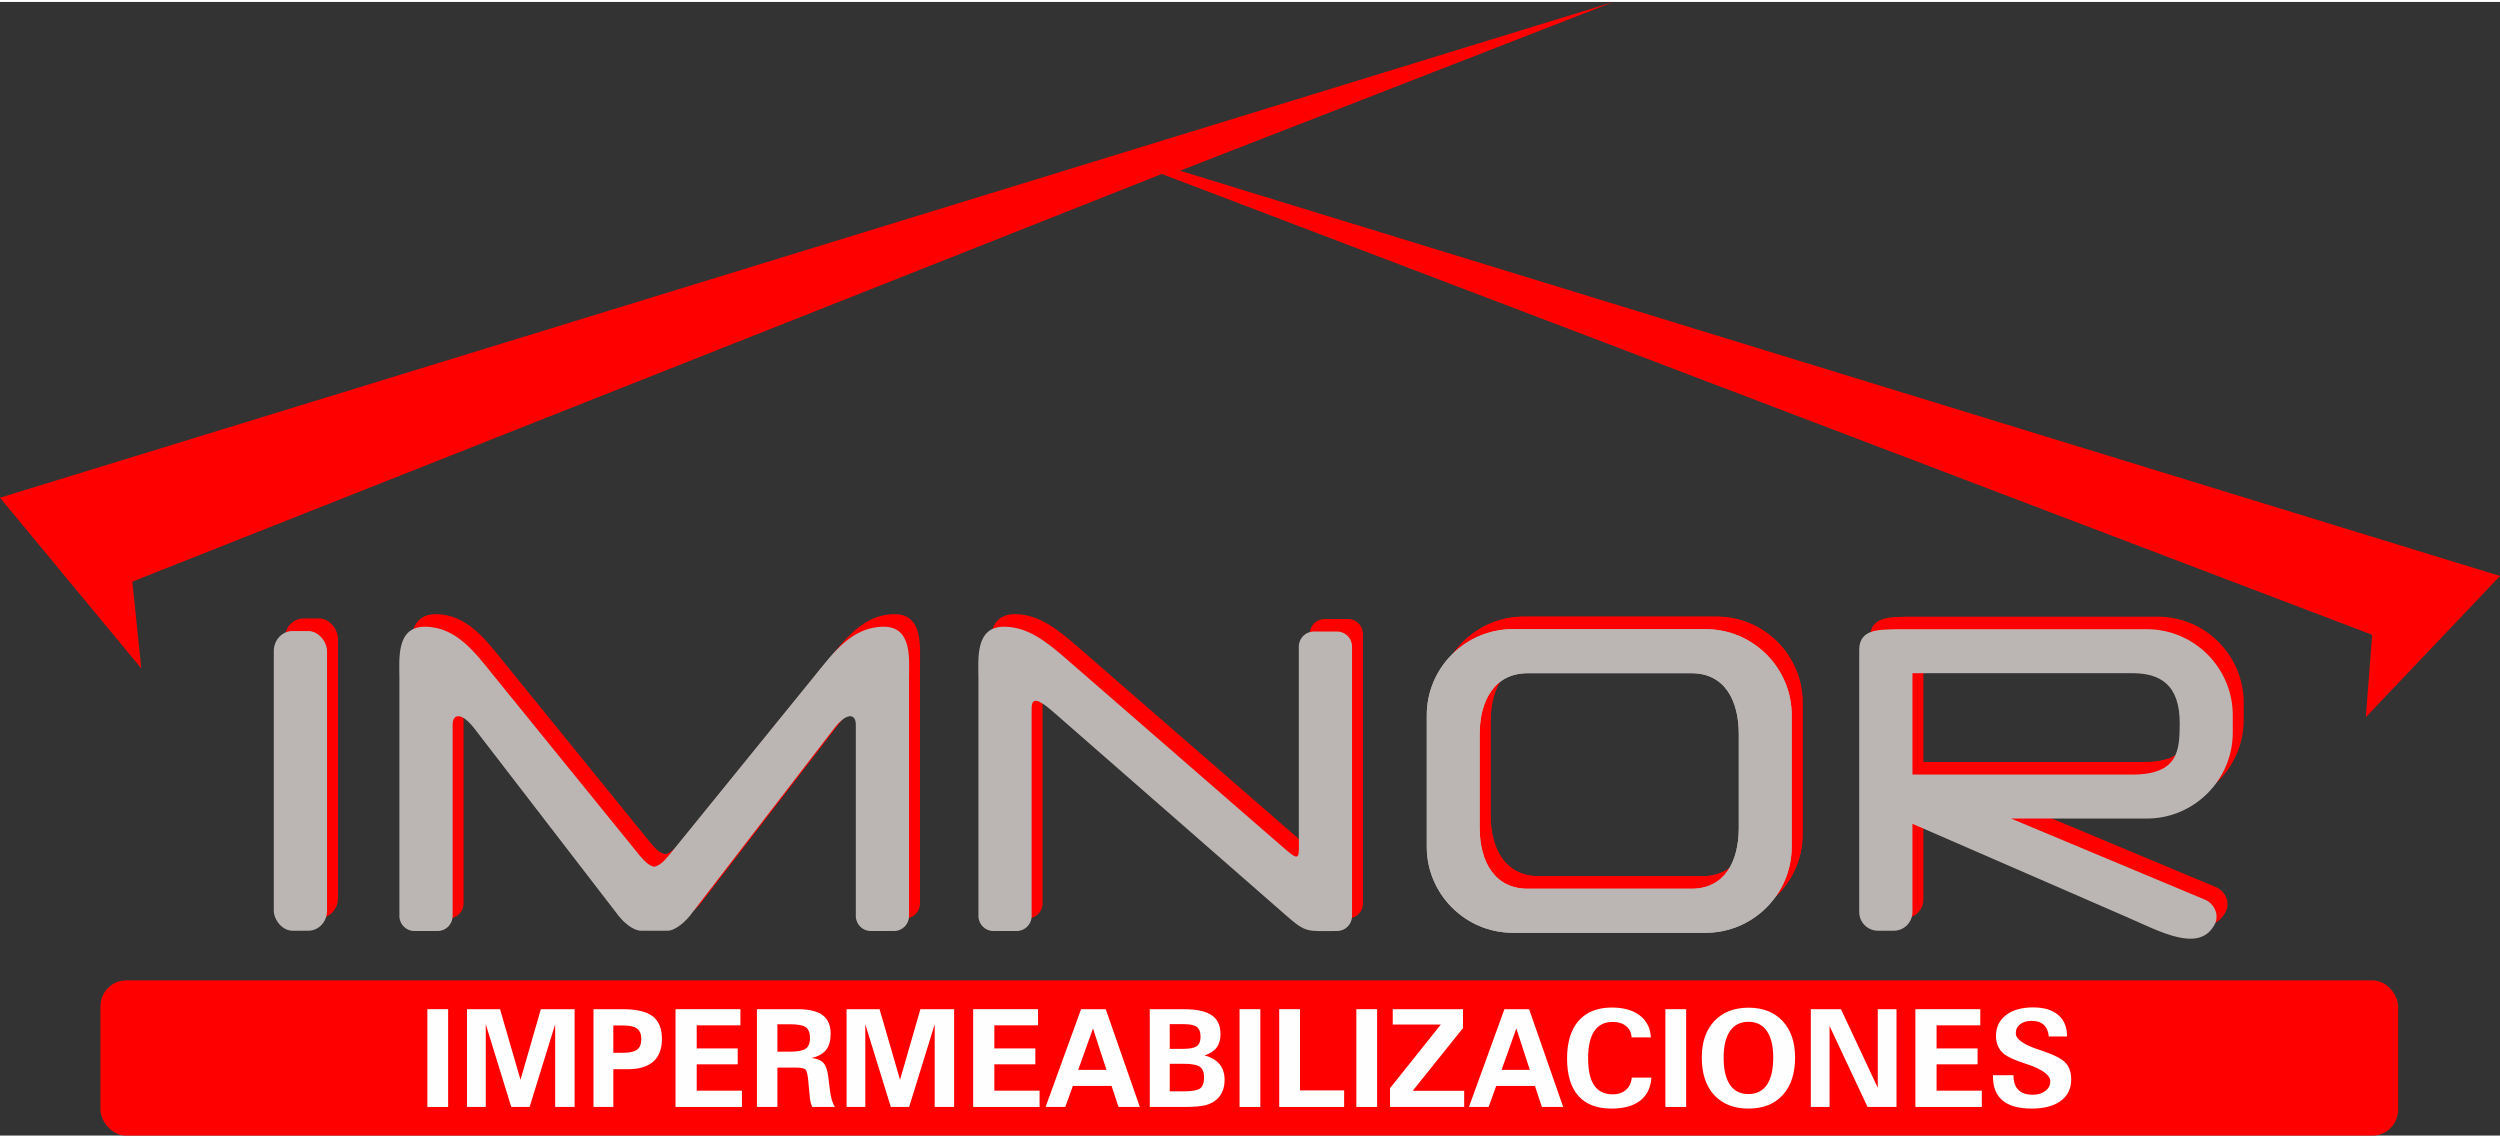
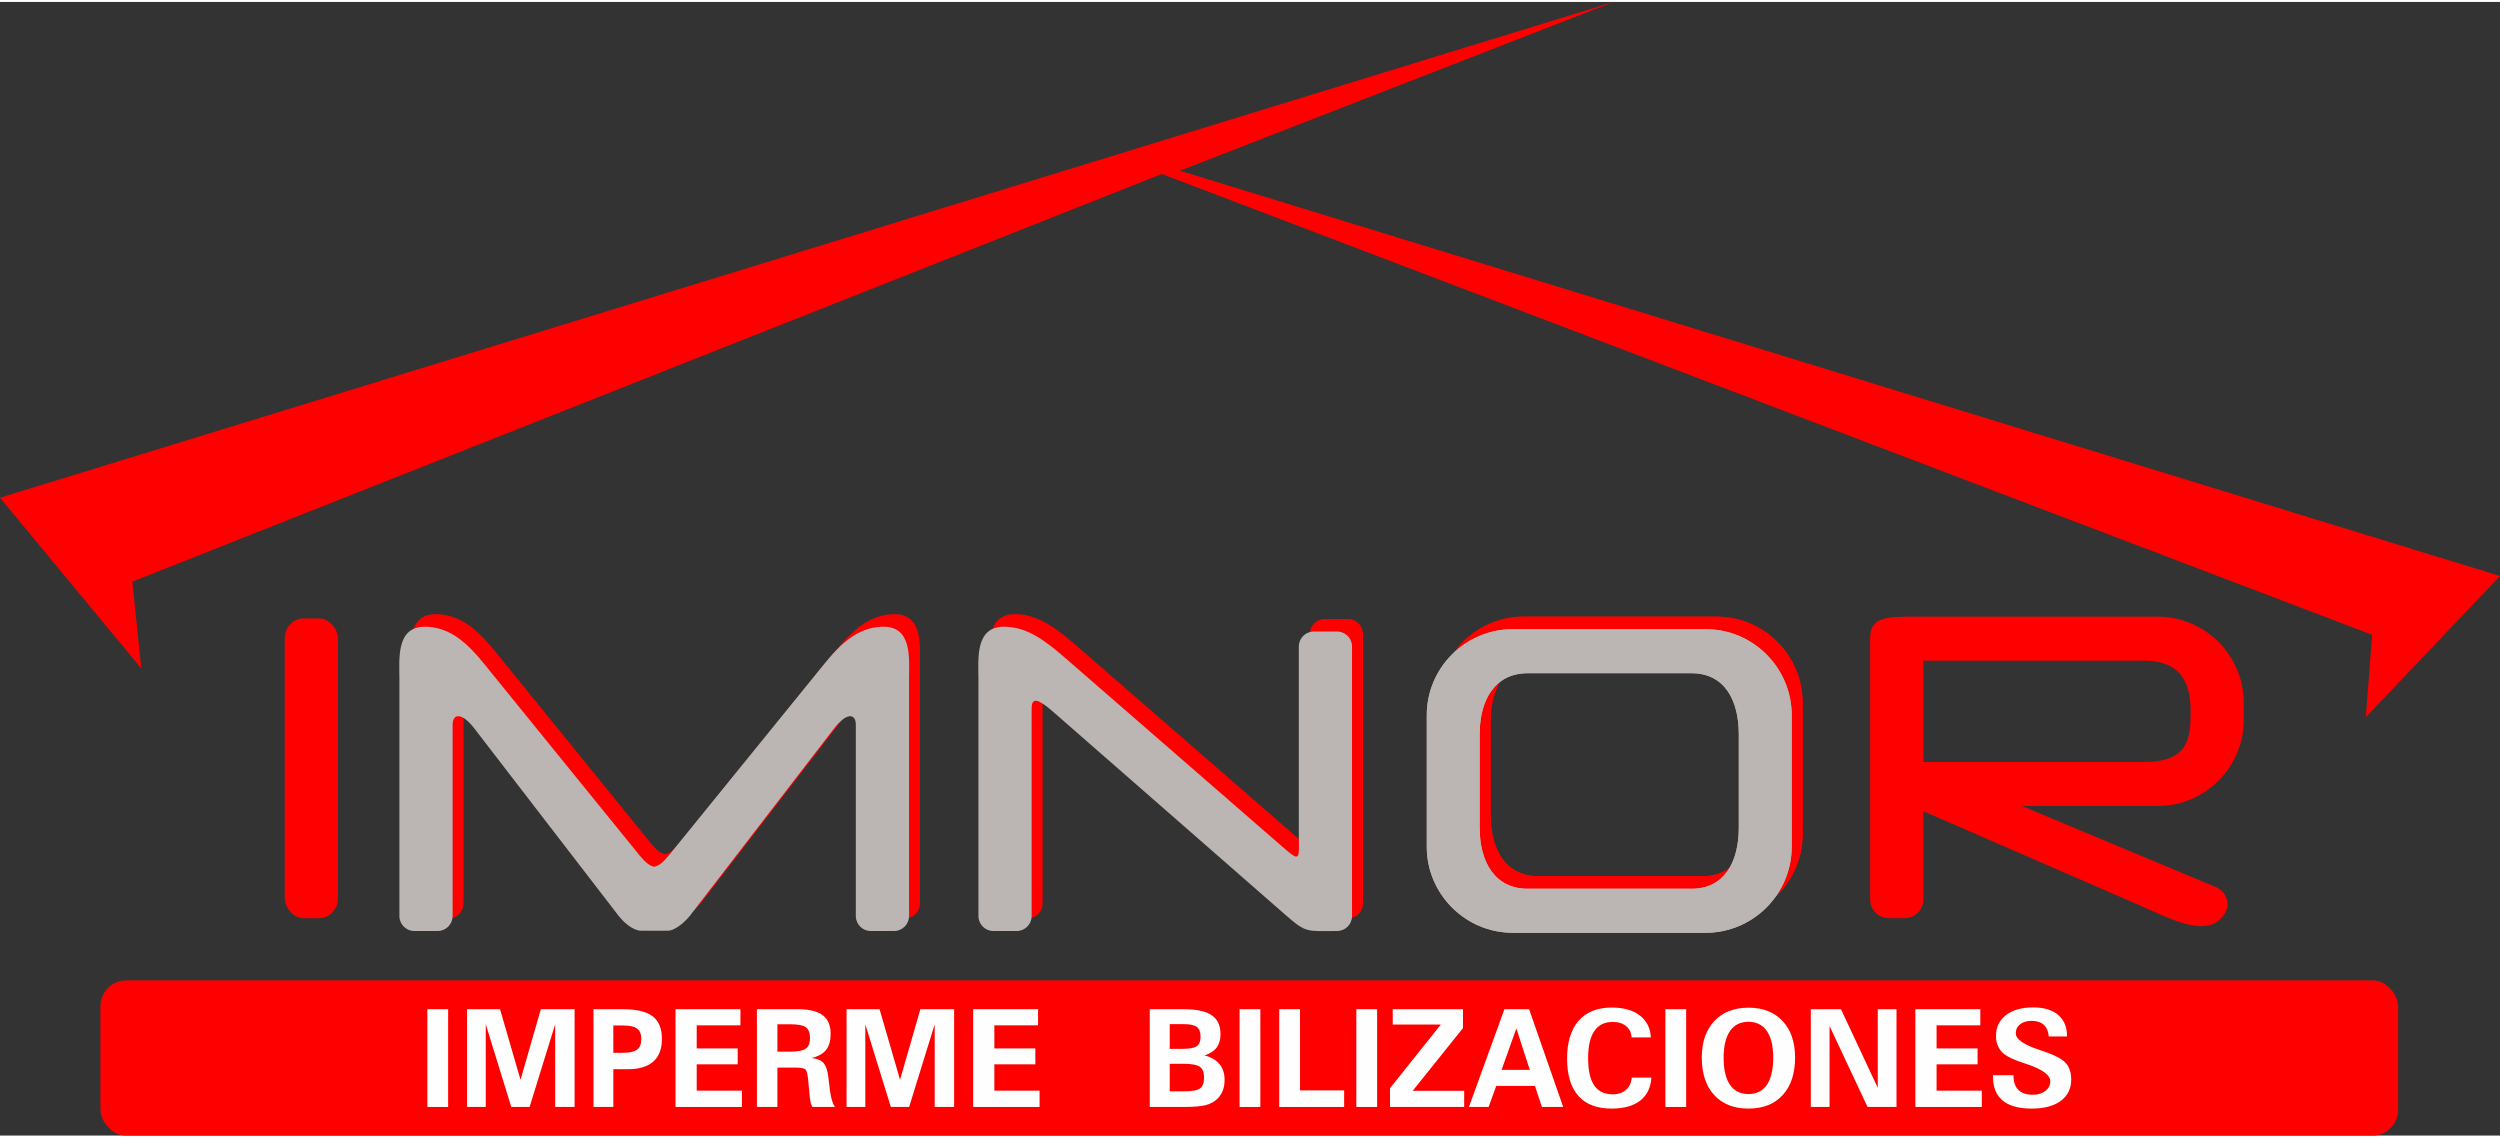
<svg xmlns="http://www.w3.org/2000/svg" xml:space="preserve" width="200px" height="91px" version="1.1" style="shape-rendering:geometricPrecision; text-rendering:geometricPrecision; image-rendering:optimizeQuality; fill-rule:evenodd; clip-rule:evenodd" viewBox="0 0 2000000 906893">
  <rect x="0" y="0" width="2000000" height="906893" fill="#333333" stroke="none" />
  <defs>
    <style type="text/css">
   
    .fil1 {fill:#BBB6B3}
    .fil0 {fill:red}
    .fil2 {fill:#FEFEFE;fill-rule:nonzero}
   
  </style>
  </defs>
  <g id="Capa_x0020_1">
    <g id="_2242598218528">
      <g>
        <path class="fil0" d="M1059764 493622l18662 0c6579,0 11953,5386 11953,11965l0 215682c0,6567 -5386,11953 -11953,11953 -24307,0 -24473,1819 -40855,-12508l-186297 -162863c-12023,-10500 -17208,-11988 -17208,-2729l0 166147c0,6567 -5386,11953 -11953,11953l-18662 0c-6579,0 -11953,-5374 -11953,-11953l0 -189674c0,-15615 -2893,-41823 20315,-41823 18697,0 33355,11315 49879,25677l172324 149789c15874,13807 13795,11078 13795,-11292l0 -148359c0,-6579 5374,-11965 11953,-11965z" />
-         <path class="fil0" d="M1218907 491768l154454 0c37808,0 68741,30933 68741,68740l0 105379c0,37796 -30933,68741 -68741,68741l-154454 0c-37807,0 -68752,-30933 -68752,-68741l0 -105379c0,-37807 30945,-68740 68752,-68740zm12130 35197l130832 0c26847,0 37914,21968 37914,48815l0 74824c0,26846 -11067,48815 -37914,48815l-130832 0c-26846,0 -38563,-21969 -38563,-48815l0 -74824c0,-26847 11705,-48815 38563,-48815z" />
+         <path class="fil0" d="M1218907 491768l154454 0c37808,0 68741,30933 68741,68740l0 105379c0,37796 -30933,68741 -68741,68741l-154454 0c-37807,0 -68752,-30933 -68752,-68741l0 -105379c0,-37807 30945,-68740 68752,-68740m12130 35197l130832 0c26847,0 37914,21968 37914,48815l0 74824c0,26846 -11067,48815 -37914,48815l-130832 0c-26846,0 -38563,-21969 -38563,-48815l0 -74824c0,-26847 11705,-48815 38563,-48815z" />
        <path class="fil0" d="M1218907 491768l154454 0c37808,0 68741,30933 68741,68740l0 105379c0,37796 -30933,68741 -68741,68741l-154454 0c-37807,0 -68752,-30933 -68752,-68741l0 -105379c0,-37807 30945,-68740 68752,-68740zm12130 35197l130832 0c26847,0 37914,21968 37914,48815l0 74824c0,26846 -11067,48815 -37914,48815l-130832 0c-26846,0 -38563,-21969 -38563,-48815l0 -74824c0,-26847 11705,-48815 38563,-48815z" />
        <rect class="fil0" x="227783" y="493238" width="42597" height="239742" rx="14944" ry="16011" />
        <path class="fil0" d="M542638 733010l-20528 0c-7700,0 -15307,-7819 -18756,-12296l-115312 -149753c-9732,-12638 -17197,-11976 -17197,-2728l0 153036c0,6567 -5385,11953 -11964,11953l-18662 0c-6567,0 -11953,-5374 -11953,-11953l0 -189674c0,-15615 -2882,-41823 20327,-41823 25241,0 40548,21201 54343,38197l117615 144922c4500,5540 8197,8339 11575,8894 3378,-555 7063,-3354 11575,-8894l117615 -144922c13784,-16996 29091,-38197 54331,-38197 23221,0 20327,26208 20327,41823l0 189674c0,6579 -5374,11953 -11953,11953l-18661 0c-6567,0 -11953,-5386 -11953,-11953l0 -153036c0,-9260 -7476,-9910 -17209,2728l-115300 149753c-2835,3674 -11197,12296 -18260,12296z" />
        <path class="fil0" d="M1526256 491768l199962 0c37808,0 68741,30945 68741,68740l0 14008c0,37796 -30933,68741 -68741,68741l-108615 0 155068 64867c7583,3165 11693,12283 7938,19583 -12119,23551 -43430,6082 -70099,-5516l-171793 -74753 0 70595c0,8221 -6721,14941 -14941,14941l-12709 0c-8221,0 -14953,-6720 -14953,-14941l0 -209848c0,-17445 17658,-15874 30142,-16417zm12461 35209l0 81071 165 0 175844 0c37028,0 37654,-19854 37796,-40547 212,-32056 -16418,-40536 -37796,-40536l-175844 0 -165 12z" />
      </g>
      <g>
        <path class="fil1" d="M1051012 503673l18662 0c6579,0 11953,5374 11953,11953l0 215683c0,6567 -5374,11953 -11953,11953 -24308,0 -24461,1819 -40855,-12508l-186297 -162864c-12012,-10500 -17208,-11976 -17208,-2728l0 166147c0,6579 -5374,11953 -11953,11953l-18662 0c-6579,0 -11953,-5374 -11953,-11953l0 -189675c0,-15602 -2893,-41823 20327,-41823 18685,0 33343,11315 49867,25677l172324 149789c15886,13807 13795,11079 13795,-11291l0 -148360c0,-6579 5386,-11953 11953,-11953z" />
        <path class="fil1" d="M1210155 501807l154454 0c37808,0 68741,30933 68741,68741l0 105379c0,37795 -30933,68740 -68741,68740l-154454 0c-37807,0 -68741,-30933 -68741,-68740l0 -105379c0,-37808 30934,-68741 68741,-68741zm12130 35209l130832 0c26847,0 37914,21969 37914,48815l0 74812c0,26847 -11067,48815 -37914,48815l-130832 0c-26846,0 -38563,-21957 -38563,-48815l0 -74812c0,-26858 11717,-48815 38563,-48815z" />
        <path class="fil1" d="M1210155 501807l154454 0c37808,0 68741,30933 68741,68741l0 105379c0,37795 -30933,68740 -68741,68740l-154454 0c-37807,0 -68741,-30933 -68741,-68740l0 -105379c0,-37808 30934,-68741 68741,-68741zm12130 35209l130832 0c26847,0 37914,21969 37914,48815l0 74812c0,26847 -11067,48815 -37914,48815l-130832 0c-26846,0 -38563,-21957 -38563,-48815l0 -74812c0,-26858 11717,-48815 38563,-48815z" />
-         <rect class="fil1" x="219034" y="503279" width="42597" height="239742" rx="14944" ry="16011" />
        <path class="fil1" d="M533886 743049l-20528 0c-7689,0 -15307,-7819 -18756,-12295l-115300 -149753c-9744,-12638 -17209,-11977 -17209,-2729l0 153037c0,6567 -5385,11953 -11952,11953l-18662 0c-6579,0 -11953,-5374 -11953,-11953l0 -189675c0,-15602 -2894,-41823 20315,-41823 25252,0 40548,21201 54343,38197l117615 144923c4500,5551 8197,8338 11575,8893 3378,-555 7075,-3342 11575,-8893l117615 -144923c13796,-16996 29091,-38197 54343,-38197 23209,0 20315,26221 20315,41823l0 189675c0,6579 -5374,11953 -11953,11953l-18661 0c-6567,0 -11953,-5386 -11953,-11953l0 -153037c0,-9248 -7465,-9909 -17209,2729l-115300 149753c-2835,3685 -11197,12295 -18260,12295z" />
-         <path class="fil1" d="M1517504 501807l199962 0c37808,0 68741,30945 68741,68741l0 14008c0,37795 -30933,68740 -68741,68740l-108615 0 155068 64867c7583,3166 11693,12284 7937,19583 -12118,23551 -43429,6083 -70099,-5516l-171792 -74741 0 70584c0,8220 -6721,14953 -14941,14953l-12709 0c-8221,0 -14941,-6733 -14941,-14953l0 -209848c0,-17445 17658,-15875 30130,-16418zm12461 35209l0 81072 165 0 175844 0c37028,0 37654,-19855 37796,-40548 212,-32055 -16418,-40524 -37796,-40524l-175844 0 -165 0z" />
      </g>
      <polygon class="fil0" points="1290849,0 944003,135025 2000000,459252 1892672,572154 1897728,506295 929452,137635 105863,463740 113009,533177 0,396617 " />
      <rect class="fil0" x="80354" y="782784" width="1838168" height="124114" rx="20319" ry="20922" />
      <polygon class="fil2" points="341896,884015 341896,805790 358515,805790 358515,884015 " />
      <polygon id="1" class="fil2" points="373621,884015 373621,805790 400019,805790 416413,862271 432677,805790 459677,805790 459677,884015 444133,884015 444133,817884 423677,884015 409019,884015 388609,817884 388609,884015 " />
      <path id="2" class="fil2" d="M490657 840668l7949 0c5233,0 8941,-850 11138,-2539 2185,-1701 3295,-4512 3295,-8445 0,-3886 -1110,-6662 -3318,-8339 -2209,-1689 -5918,-2516 -11115,-2516l-7949 0 0 21839zm-15862 43347l0 -78225 23173 0c11103,0 19123,1878 24107,5646 4972,3767 7476,9815 7476,18141 0,7985 -2303,14020 -6885,18107 -4595,4075 -11386,6130 -20398,6130l-11611 0 0 30201 -15862 0z" />
      <polygon id="3" class="fil2" points="540418,884015 540418,805790 592339,805790 592339,818711 557367,818711 557367,837184 590166,837184 590166,849904 557367,849904 557367,870975 593544,870975 593544,884015 " />
      <path id="4" class="fil2" d="M621926 839794l9886 0c6189,0 10429,-791 12732,-2386 2292,-1594 3461,-4382 3461,-8350 0,-4217 -1087,-7134 -3260,-8764 -2197,-1630 -6508,-2445 -12933,-2445l-9886 0 0 21945zm-16405 44221l0 -78225 32504 0c9082,0 15791,1594 20067,4772 4287,3177 6425,8149 6425,14905 0,5540 -1193,9851 -3602,12874 -2410,3048 -6284,5221 -11599,6485 4299,460 7418,1759 9390,3897 1949,2138 3260,5752 3886,10843l1394 11303c425,3130 944,5776 1582,7890 626,2126 1441,3874 2422,5256l-18142 0c-567,-1110 -1016,-2351 -1347,-3768 -342,-1405 -614,-3354 -827,-5776l-1110 -11846c-425,-4760 -1169,-7642 -2256,-8634 -1086,-992 -3732,-1488 -7937,-1488l-14445 0 0 31512 -16405 0z" />
      <polygon id="5" class="fil2" points="677249,884015 677249,805790 703647,805790 720041,862271 736305,805790 763305,805790 763305,884015 747762,884015 747762,817884 727305,884015 712647,884015 692238,817884 692238,884015 " />
      <polygon id="6" class="fil2" points="778530,884015 778530,805790 830451,805790 830451,818711 795479,818711 795479,837184 828278,837184 828278,849904 795479,849904 795479,870975 831656,870975 831656,884015 " />
-       <path id="7" class="fil2" d="M836463 884015l28394 -78225 19737 0 27271 78225 -17043 0 -5563 -16843 -30945 0 -6107 16843 -15744 0zm26103 -29658l22606 0 -10771 -33142 -11835 33142z" />
      <path id="8" class="fil2" d="M935783 837514l10972 0c5127,0 8693,-720 10690,-2161 2007,-1429 3000,-3909 3000,-7406 0,-3767 -981,-6401 -2953,-7925 -1949,-1523 -5540,-2279 -10737,-2279l-10972 0 0 19771zm0 34005l10972 0c6816,0 11268,-792 13371,-2374 2090,-1571 3141,-4465 3141,-8693 0,-4087 -1122,-6945 -3378,-8563 -2267,-1607 -6637,-2422 -13134,-2422l-10972 0 0 22052zm-15969 12496l0 -78225 26835 0c10370,0 17929,1594 22654,4795 4748,3201 7110,8256 7110,15189 0,4382 -1051,7973 -3165,10784 -2103,2787 -5327,4842 -9650,6189 5303,1417 9307,3768 12024,7027 2693,3272 4051,7441 4051,12497 0,3141 -461,5976 -1405,8492 -922,2492 -2315,4665 -4146,6519 -2445,2445 -5528,4158 -9260,5197 -3732,1028 -9756,1536 -18107,1536l-26941 0z" />
      <polygon id="9" class="fil2" points="991650,884015 991650,805790 1008268,805790 1008268,884015 " />
      <polygon id="10" class="fil2" points="1023374,884015 1023374,805790 1039992,805790 1039992,870763 1075308,870763 1075308,884015 " />
      <polygon id="11" class="fil2" points="1085075,884015 1085075,805790 1101694,805790 1101694,884015 " />
      <polygon id="12" class="fil2" points="1112017,884015 1112017,869003 1152670,818062 1114190,818062 1114190,805790 1170387,805790 1170387,820908 1130159,871082 1171344,871082 1171344,884015 " />
      <path id="13" class="fil2" d="M1175147 884015l28394 -78225 19736 0 27272 78225 -17043 0 -5563 -16843 -30945 0 -6107 16843 -15744 0zm26103 -29658l22606 0 -10772 -33142 -11834 33142z" />
      <path id="14" class="fil2" d="M1321132 860546c-566,8055 -3567,14221 -9023,18437 -5445,4217 -13075,6331 -22902,6331 -11681,0 -20516,-3378 -26528,-10169 -6012,-6792 -9023,-16772 -9023,-29918 0,-13134 3106,-23197 9295,-30225 6177,-7004 15024,-10523 26563,-10523 9402,0 16855,2126 22347,6354 5504,4229 8456,10075 8834,17551l-15425 0c-177,-3744 -1630,-6755 -4346,-9011 -2717,-2256 -6308,-3378 -10760,-3378 -6496,0 -11410,2433 -14705,7299 -3307,4854 -4961,12059 -4961,21602 0,9839 1630,17138 4878,21875 3260,4771 8221,7134 14894,7134 4311,0 7843,-1205 10583,-3650 2728,-2445 4240,-5669 4523,-9709l15756 0z" />
      <polygon id="15" class="fil2" points="1332306,884015 1332306,805790 1348924,805790 1348924,884015 " />
      <path id="16" class="fil2" d="M1378912 844613c0,9508 1689,16748 5056,21673 3354,4949 8279,7406 14752,7406 6508,0 11445,-2457 14799,-7406 3366,-4925 5055,-12165 5055,-21673 0,-9343 -1701,-16465 -5090,-21366 -3402,-4914 -8327,-7359 -14764,-7359 -6402,0 -11315,2469 -14717,7370 -3390,4926 -5091,12048 -5091,21355zm-17492 -130c0,-12354 3355,-22075 10051,-29209 6697,-7110 15827,-10677 27343,-10677 11504,0 20587,3567 27260,10677 6662,7134 9992,16855 9992,29209 0,12768 -3295,22760 -9874,29988 -6567,7229 -15697,10843 -27378,10843 -11693,0 -20858,-3602 -27472,-10819 -6603,-7217 -9922,-17209 -9922,-30012z" />
      <polygon id="17" class="fil2" points="1448657,884015 1448657,805790 1472775,805790 1502220,868696 1502220,805790 1517209,805790 1517209,884015 1494047,884015 1463645,819254 1463645,884015 " />
      <polygon id="18" class="fil2" points="1532315,884015 1532315,805790 1584237,805790 1584237,818711 1549264,818711 1549264,837184 1582064,837184 1582064,849904 1549264,849904 1549264,870975 1585442,870975 1585442,884015 " />
      <path id="19" class="fil2" d="M1594371 858586l16405 0c0,5196 1288,9118 3839,11716 2575,2634 6437,3933 11610,3933 4134,0 7500,-1016 10111,-3035 2586,-2055 3886,-4618 3886,-7725 0,-4925 -6142,-9460 -18414,-13630 -815,-295 -1417,-472 -1760,-578 -401,-142 -921,-331 -1594,-544 -6863,-2268 -11800,-4523 -14847,-6791 -2185,-1630 -3874,-3697 -5067,-6225 -1181,-2539 -1772,-5326 -1772,-8409 0,-7040 2658,-12614 7985,-16748 5315,-4111 12579,-6178 21779,-6178 8587,0 15249,1997 19973,6001 4725,3992 7087,9614 7087,16819l0 437 -14563 0c-343,-4075 -1689,-7170 -4004,-9308 -2315,-2126 -5504,-3189 -9579,-3189 -3910,0 -7028,898 -9343,2717 -2315,1795 -3472,4217 -3472,7264 0,4736 6425,9212 19299,13382 449,142 792,248 992,319 9839,3248 16300,6508 19394,9767 3095,3237 4642,7725 4642,13453 0,7300 -2787,12981 -8351,17115 -5574,4110 -13322,6165 -23267,6165 -10323,0 -18060,-2138 -23221,-6402 -5162,-4299 -7748,-10700 -7748,-19252l0 -1074z" />
    </g>
  </g>
</svg>